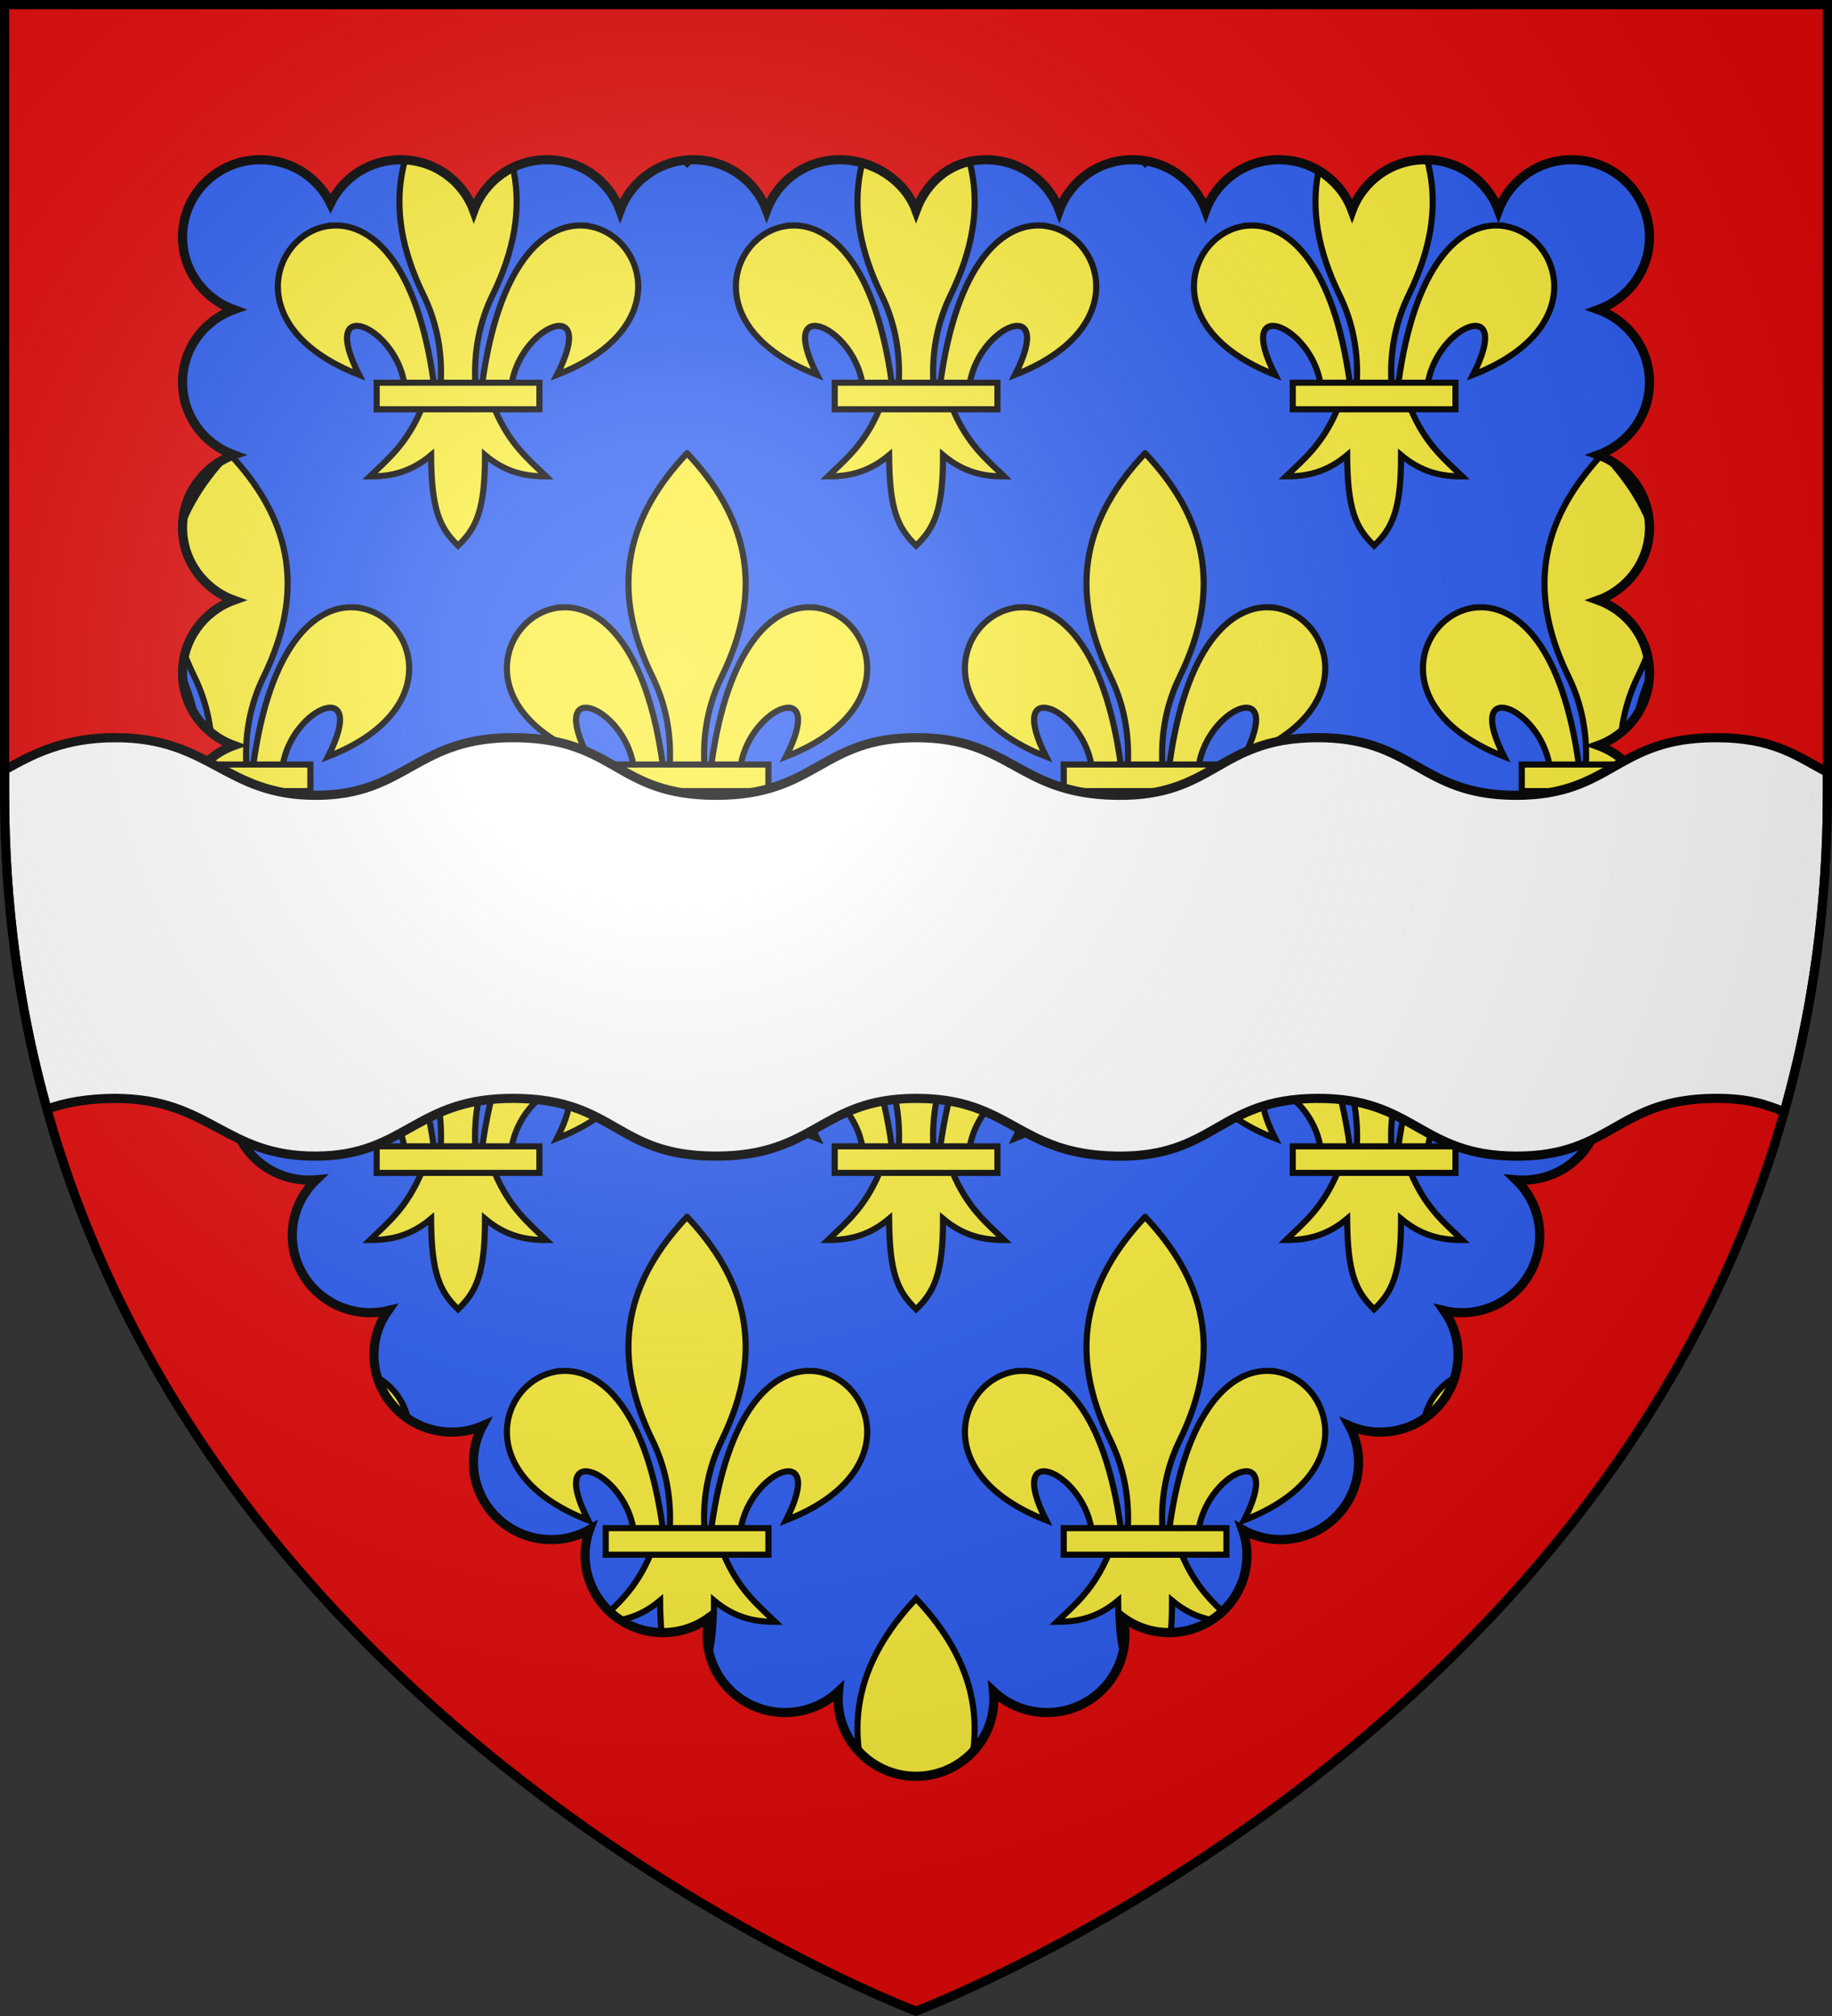
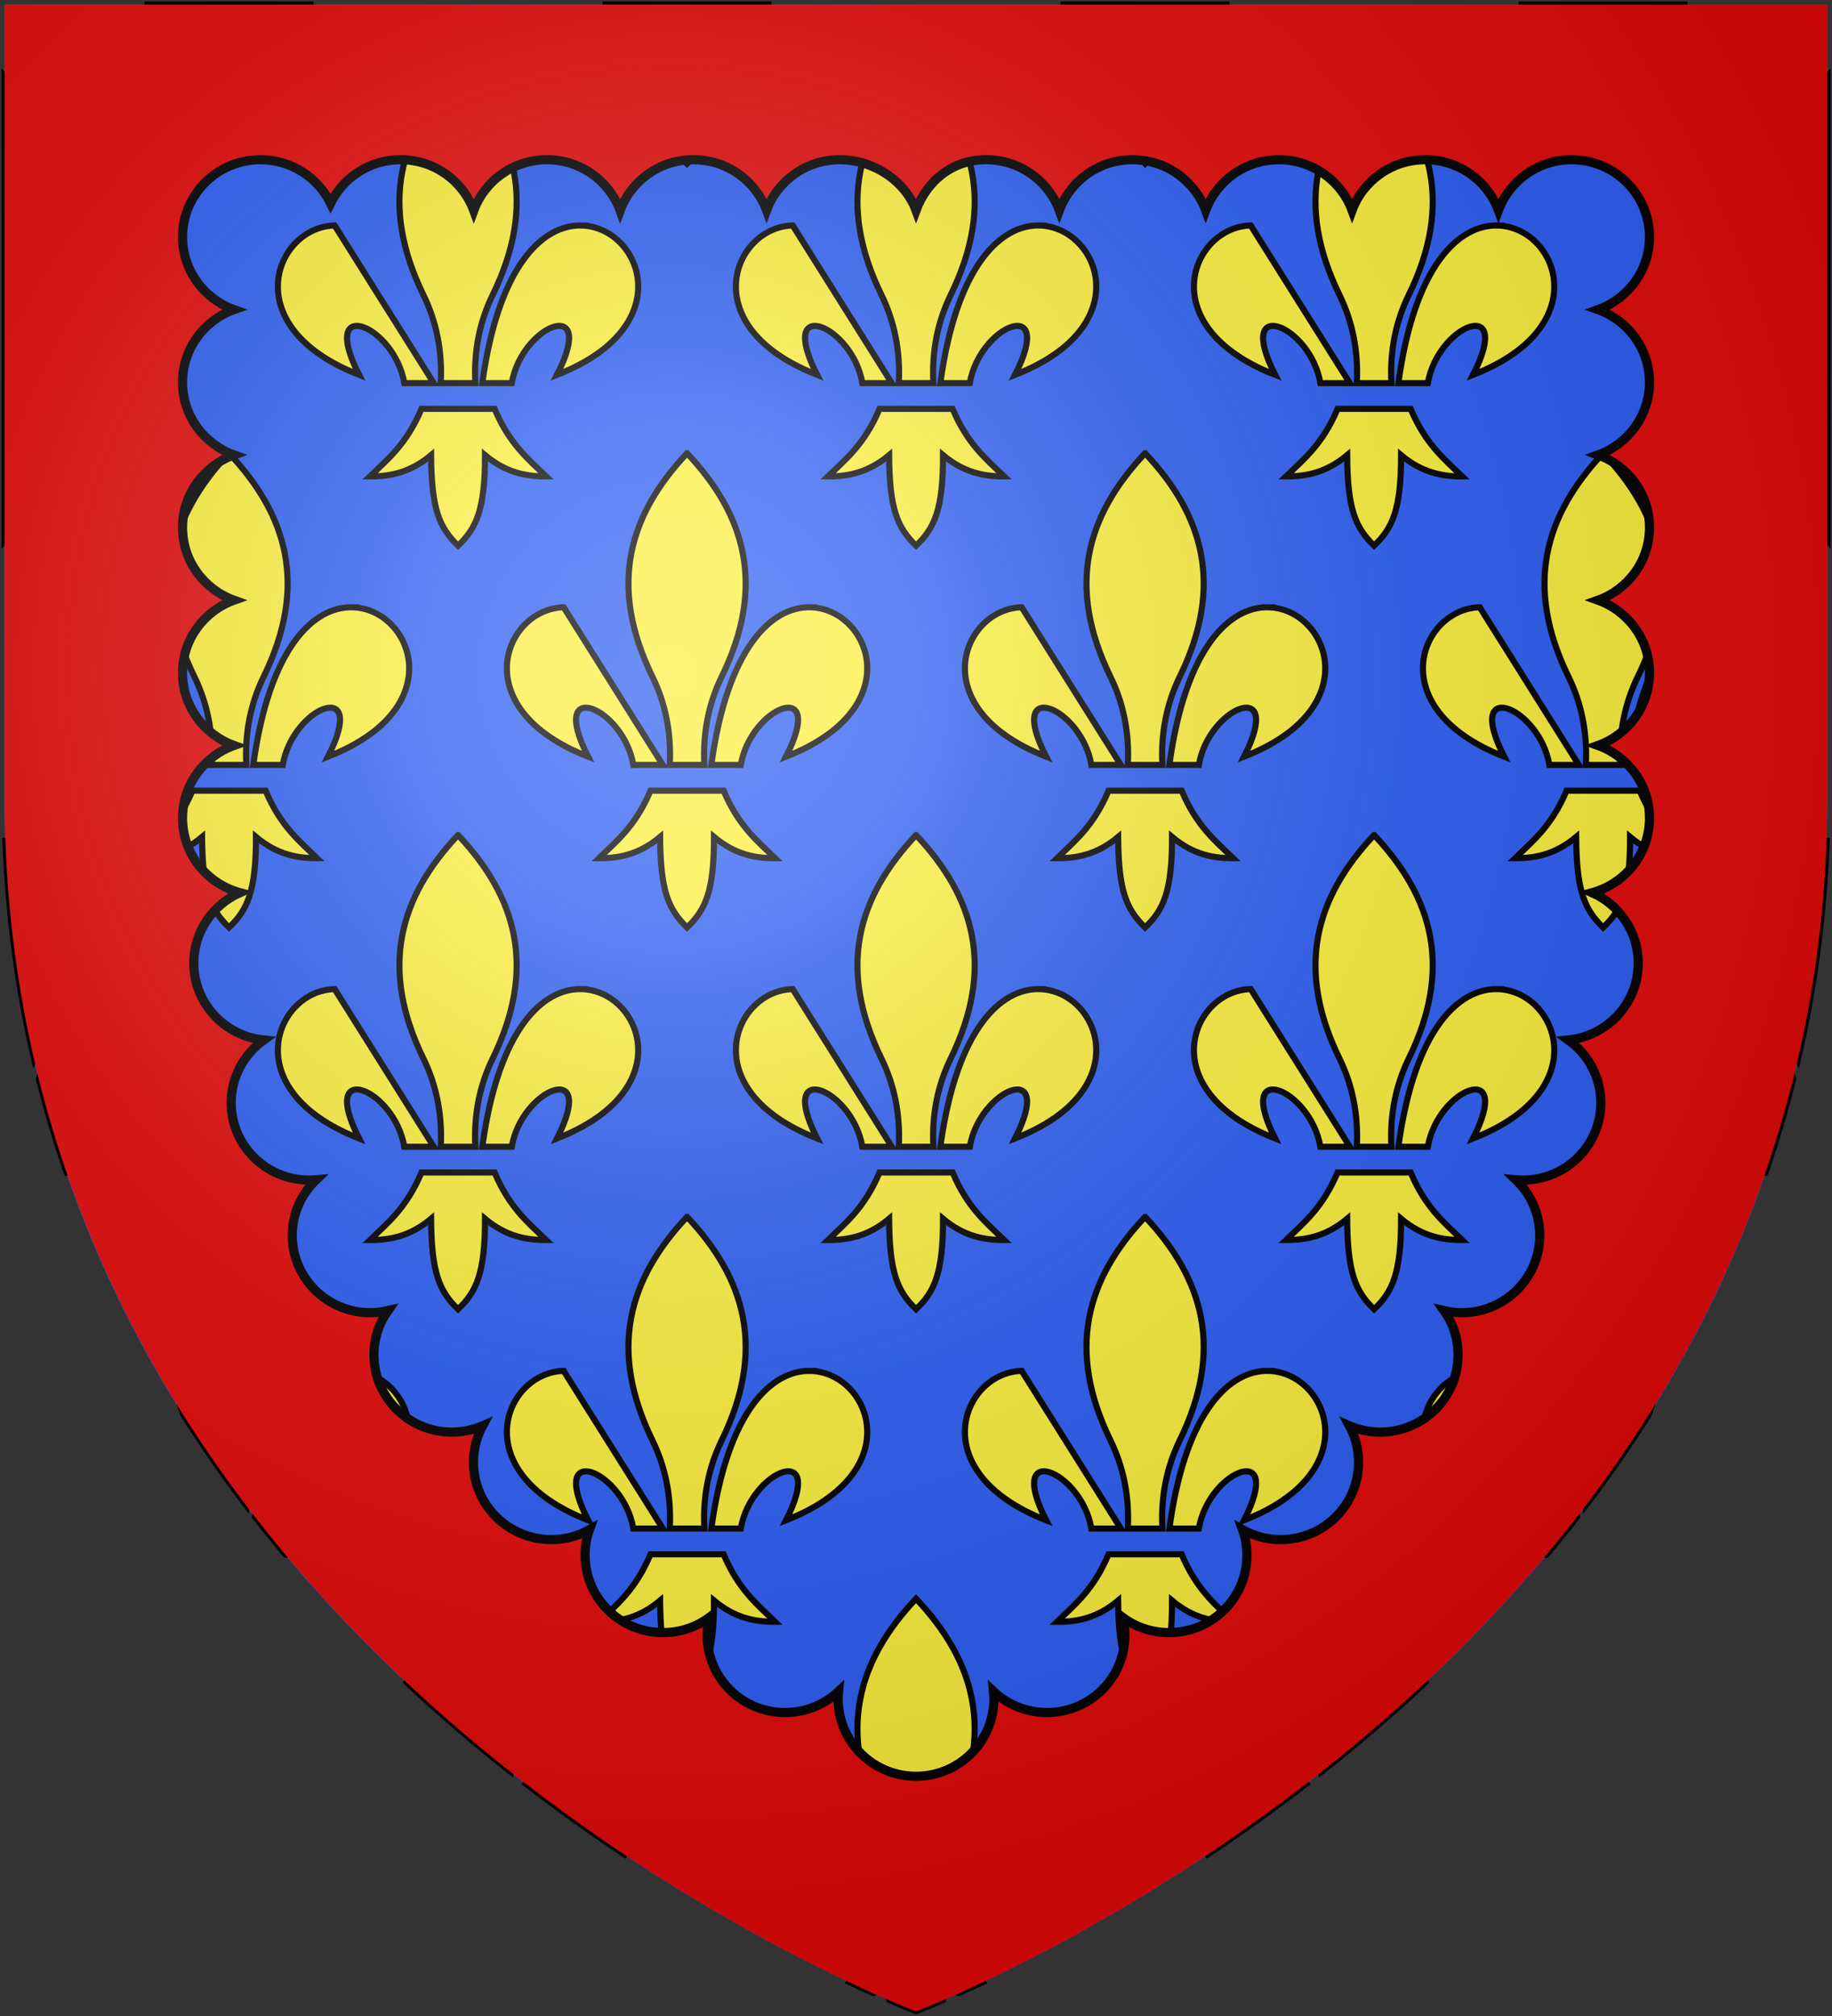
<svg xmlns="http://www.w3.org/2000/svg" xmlns:xlink="http://www.w3.org/1999/xlink" height="660" viewBox="0 0 562.5 618.75" width="600">
  <rect x="0" y="0" width="562.5" height="618.75" fill="#333333" stroke="none" />
  <clipPath id="a">
    <path d="m1.406 1.406h559.687v242.347c0 268.316-279.844 373.495-279.844 373.495s-279.844-105.179-279.844-373.495z" />
  </clipPath>
  <radialGradient id="b" cx="-80" cy="-80" gradientUnits="userSpaceOnUse" r="405">
    <stop offset="0" stop-color="#fff" stop-opacity=".31" />
    <stop offset=".19" stop-color="#fff" stop-opacity=".25" />
    <stop offset=".6" stop-color="#6b6b6b" stop-opacity=".125" />
    <stop offset="1" stop-opacity=".125" />
  </radialGradient>
  <path d="m281.25 617.344s279.844-105.3 279.844-372.911v-243.026h-559.688v243.026c0 267.611 279.844 372.911 279.844 372.911z" fill="#2b5df2" fill-rule="evenodd" />
  <g stroke-width="1.002" transform="matrix(.936 0 0 .936 .47 .47)">
    <g id="c" stroke="#000" stroke-width="1.095" transform="matrix(1.83 0 0 1.829 83.348 18.555)">
-       <path d="m58.404 30.003c10.624.255 17.914 18.079-4.381 26.78 7.369-14.435-6.305-9.002-8.108 1.488h-5.281c2.918-21.306 10.964-28.431 17.77-28.268zm-28.67 32.88c-2.69 6.351-6.011 8.986-9.239 12.106 3.618.017 7.22-.678 10.958-3.814.064 9.675 1.472 12.982 4.833 16.233 3.323-3.149 4.844-6.547 4.833-16.233 3.738 3.136 7.34 3.83 10.958 3.814-3.228-3.121-6.549-5.756-9.239-12.106zm6.552-60.496c-10.504 11.151-14.16 23.801-6.2 40.084 2.304 4.713 3.408 10.027 3.1 15.8h6.2c-.308-5.773.796-11.087 3.1-15.8 7.96-16.283 4.304-28.933-6.2-40.084zm-22.118 27.616c-10.624.255-17.914 18.079 4.381 26.78-7.369-14.435 6.305-9.002 8.108 1.488h5.281c-2.918-21.306-10.964-28.431-17.77-28.268z" fill="#fcef3c" fill-rule="evenodd" stroke="#000" stroke-width="1.095" />
-       <path d="m21.701 58.196h29.17v4.761h-29.17z" fill="#fcef3c" stroke="#000" stroke-width="1.095" />
+       <path d="m58.404 30.003c10.624.255 17.914 18.079-4.381 26.78 7.369-14.435-6.305-9.002-8.108 1.488h-5.281c2.918-21.306 10.964-28.431 17.77-28.268zm-28.67 32.88c-2.69 6.351-6.011 8.986-9.239 12.106 3.618.017 7.22-.678 10.958-3.814.064 9.675 1.472 12.982 4.833 16.233 3.323-3.149 4.844-6.547 4.833-16.233 3.738 3.136 7.34 3.83 10.958 3.814-3.228-3.121-6.549-5.756-9.239-12.106zm6.552-60.496c-10.504 11.151-14.16 23.801-6.2 40.084 2.304 4.713 3.408 10.027 3.1 15.8h6.2c-.308-5.773.796-11.087 3.1-15.8 7.96-16.283 4.304-28.933-6.2-40.084zm-22.118 27.616c-10.624.255-17.914 18.079 4.381 26.78-7.369-14.435 6.305-9.002 8.108 1.488h5.281z" fill="#fcef3c" fill-rule="evenodd" stroke="#000" stroke-width="1.095" />
    </g>
    <path d="m62.632 8.349c-4.922 11.614-10.998 16.431-16.905 22.138 6.621.03 13.211-1.24 20.051-6.974.116 17.692 2.694 23.739 8.845 29.683 6.081-5.758 8.865-11.971 8.845-29.683 6.84 5.734 13.43 7.004 20.051 6.974-5.907-5.707-11.983-10.526-16.905-22.138zm150.251 0c-4.922 11.614-10.998 16.431-16.905 22.138 6.621.03 13.211-1.24 20.051-6.974.116 17.692 2.694 23.739 8.845 29.683 6.081-5.758 8.865-11.971 8.845-29.683 6.84 5.734 13.43 7.004 20.051 6.974-5.907-5.707-11.983-10.526-16.905-22.138zm150.251 0c-4.922 11.614-10.998 16.431-16.905 22.138 6.621.03 13.211-1.24 20.051-6.974.116 17.692 2.694 23.739 8.845 29.683 6.081-5.758 8.865-11.971 8.845-29.683 6.84 5.734 13.43 7.004 20.051 6.974-5.907-5.707-11.983-10.526-16.905-22.138zm150.251 0c-4.922 11.614-10.998 16.431-16.905 22.138 6.621.03 13.211-1.24 20.051-6.974.116 17.692 2.694 23.739 8.845 29.683 6.081-5.758 8.865-11.971 8.845-29.683 6.84 5.734 13.43 7.004 20.051 6.974-5.907-5.707-11.983-10.526-16.905-22.138zm-512.386 16.203v100.56h4.171c-.564-10.557 1.456-20.274 5.672-28.893 14.178-28.984 8.212-51.674-9.843-71.667zm598 0c-18.055 19.993-24.02 42.683-9.843 71.667 4.216 8.619 6.236 18.336 5.672 28.893h4.171zm-559.029 48.868c-12.454-.299-27.177 12.731-32.517 51.692h9.665c3.299-19.182 28.319-29.118 14.835-2.721 40.798-15.911 27.458-48.505 8.017-48.971zm520.057 0c-19.44.466-32.781 33.06 8.017 48.971-13.484-26.397 11.536-16.46 14.835 2.721h9.665c-5.34-38.961-20.063-51.991-32.517-51.692zm-559.029 60.126v43.324c5.032-5.406 7.361-11.988 7.342-28.159 6.84 5.734 13.43 7.004 20.051 6.974-5.907-5.707-11.983-10.526-16.905-22.138zm587.512 0c-4.922 11.614-10.998 16.431-16.905 22.138 6.621.03 13.211-1.24 20.051-6.974.106 16.166 2.278 22.608 7.342 28.134v-43.298zm-587.21 141.73c.956 25.243 4.242 49.086 9.434 71.567.037-.076.07-.155.108-.231 14.1-28.824 8.281-51.424-9.541-71.336zm597.397 0c-17.822 19.913-23.641 42.512-9.541 71.336.037.076.071.154.108.231 5.191-22.481 8.478-46.324 9.434-71.567zm-558.727 48.537c-9.689-.232-20.75 7.609-27.699 29.447 1.66 6.646 3.493 13.165 5.474 19.57 4.987-17.365 27.047-25.181 14.207-.045 40.798-15.911 27.458-48.505 8.017-48.971zm520.057 0c-19.44.466-32.781 33.06 8.017 48.971-12.84-25.136 9.22-17.32 14.207.045 1.981-6.404 3.814-12.924 5.474-19.57-6.949-21.838-18.009-29.679-27.699-29.447zm-485.405 74.695c-17.366 18.424-24.498 39.086-14.97 64.863 6.552 10.382 13.478 20.31 20.687 29.791.506-7.673 2.436-14.828 5.629-21.354 14.565-29.776 7.876-52.909-11.345-73.3zm450.754 0c-19.221 20.391-25.91 43.524-11.345 73.3 3.192 6.526 5.123 13.681 5.629 21.354 7.209-9.481 14.134-19.409 20.687-29.791 9.527-25.778 2.396-46.44-14.97-64.863zm-410.28 50.501c-12.032-.288-26.179 11.868-31.94 47.821 1.009 1.298 2.023 2.59 3.042 3.871h6.045c3.299-19.182 28.319-29.118 14.835-2.721 40.798-15.911 27.458-48.505 8.017-48.971zm369.806 0c-19.44.466-32.781 33.06 8.017 48.971-13.484-26.397 11.536-16.46 14.835 2.721h6.045c1.019-1.281 2.033-2.573 3.042-3.871-5.761-35.954-19.908-48.11-31.94-47.821zm-335.154 74.695c-8.055 8.546-13.9 17.575-16.911 27.371 11.401 10.687 22.935 20.517 34.345 29.515 5.447-22.127-1.896-40.403-17.433-56.886zm150.251 0c-19.221 20.391-25.91 43.524-11.345 73.3 4.216 8.619 6.236 18.336 5.672 28.893h11.347c-.564-10.557 1.456-20.274 5.672-28.893 14.565-29.776 7.876-52.909-11.345-73.3zm150.251 0c-15.537 16.483-22.881 34.759-17.433 56.886 11.409-8.998 22.941-18.828 34.343-29.515-3.011-9.796-8.854-18.825-16.909-27.371zm-260.029 50.501c-5.974-.143-12.468 2.793-18.2 10.174 11.027 8.502 21.89 16.219 32.351 23.191 10.962-15.586.032-33.025-14.151-33.365zm69.303 0c-19.44.466-32.781 33.06 8.017 48.971-13.484-26.397 11.536-16.46 14.835 2.721h9.665c-5.34-38.961-20.063-51.991-32.517-51.692zm80.948 0c-12.454-.299-27.177 12.731-32.517 51.692h9.665c3.299-19.182 28.319-29.118 14.835-2.721 40.798-15.911 27.458-48.505 8.017-48.971zm69.303 0c-14.182.34-25.113 17.778-14.151 33.365 10.461-6.971 21.324-14.689 32.351-23.191-5.732-7.382-12.226-10.317-18.2-10.174zm-121.768 60.126c-2.932 6.918-6.277 11.404-9.749 15.123 2.826 1.329 5.439 2.534 7.767 3.576 1.697-.929 3.404-2.09 5.128-3.535.014 2.115.066 4.053.153 5.855 5.505 2.366 8.692 3.58 8.692 3.58s3.203-1.221 8.729-3.597c.078-1.799.118-3.732.115-5.837 1.724 1.445 3.431 2.606 5.128 3.535 2.328-1.042 4.941-2.247 7.767-3.576-3.471-3.72-6.817-8.207-9.749-15.123z" fill="#fcef3c" fill-rule="evenodd" stroke="#000" stroke-width="2.003" />
    <path d="m47.934 1v7.484h53.378v-7.484zm150.251 0v7.484h53.378v-7.484zm150.251 0v7.484h53.378v-7.484zm150.251 0v7.484h53.378v-7.484zm-497.688 123.976v8.705h25.187v-8.705zm572.813 0v8.705h25.187v-8.705zm-555.276 250.393c.929 2.928 1.894 5.828 2.886 8.705h4.764v-8.705zm555.276 0v8.705h4.764c.992-2.877 1.957-5.777 2.886-8.705zm-487.724 125.196c2.344 2.948 4.715 5.846 7.108 8.705h8.115v-8.705zm412.598 0v8.705h8.115c2.393-2.859 4.764-5.757 7.108-8.705zm-225.377 125.196v8.705h53.378v-8.705z" fill="#fcef3c" stroke="#000" stroke-width="2.003" />
    <g stroke-width="1.002">
      <use height="100%" transform="translate(150.251)" width="100%" xlink:href="#c" />
      <use height="100%" transform="translate(300.502)" width="100%" xlink:href="#c" />
      <use height="100%" transform="translate(0 250.393)" width="100%" xlink:href="#c" />
      <use height="100%" transform="translate(150.251 250.393)" width="100%" xlink:href="#c" />
      <use height="100%" transform="translate(300.502 250.393)" width="100%" xlink:href="#c" />
      <use height="100%" transform="translate(-75.126 125.196)" width="100%" xlink:href="#c" />
      <use height="100%" transform="translate(75.126 125.196)" width="100%" xlink:href="#c" />
      <use height="100%" transform="translate(225.377 125.196)" width="100%" xlink:href="#c" />
      <use height="100%" transform="translate(375.628 125.196)" width="100%" xlink:href="#c" />
      <use height="100%" transform="translate(75.126 375.589)" width="100%" xlink:href="#c" />
      <use height="100%" transform="translate(225.377 375.589)" width="100%" xlink:href="#c" />
    </g>
  </g>
  <path d="m1.406 1.406v242.642c0 267.887 279.844 373.296 279.844 373.296s279.844-105.409 279.844-373.296v-242.642zm78.545 47.609c9.461 0 17.659 5.454 21.533 13.371 3.874-7.918 12.042-13.371 21.504-13.371 10.329 0 19.132 6.501 22.471 15.609 3.337-9.112 12.138-15.609 22.471-15.609 10.329 0 19.132 6.501 22.471 15.609 3.337-9.112 12.138-15.609 22.471-15.609 10.316 0 19.152 6.461 22.5 15.551 3.353-9.081 12.132-15.551 22.441-15.551 10.316 0 20.089 6.461 23.438 15.551 3.353-9.081 11.194-15.551 21.504-15.551 10.316 0 19.152 6.461 22.5 15.551 3.353-9.081 12.132-15.551 22.441-15.551 10.316 0 19.152 6.461 22.5 15.551 3.353-9.081 12.161-15.551 22.471-15.551 10.316 0 19.122 6.461 22.471 15.551 3.353-9.081 12.161-15.551 22.471-15.551 10.316 0 19.122 6.461 22.471 15.551 3.353-9.081 12.161-15.551 22.471-15.551 13.196 0 23.906 10.625 23.906 23.718 0 10.262-6.592 18.993-15.791 22.296 9.199 3.303 15.791 12.032 15.791 22.294 0 10.262-6.592 18.993-15.791 22.296 9.199 3.303 15.791 12.032 15.791 22.294 0 10.262-6.592 18.991-15.791 22.294 9.199 3.303 15.791 12.034 15.791 22.296 0 10.262-6.592 18.991-15.791 22.294 9.199 3.303 15.791 12.034 15.791 22.296-0 10.919-7.45 20.12-17.578 22.875 8.308 3.718 14.121 12.002 14.121 21.627 0 12.275-9.425 22.387-21.475 23.603 6.044 4.306 9.99 11.331 9.99 19.272 0 13.093-10.71 23.718-23.906 23.718-.734 0-1.451-.022-2.168-.086 4.507 4.315 7.324 10.363 7.324 17.063 0 13.093-10.71 23.718-23.906 23.718-1.886 0-3.718-.229-5.479-.64 2.716 3.848 4.307 8.524 4.307 13.575 0 13.093-10.71 23.72-23.906 23.72-3.368 0-6.555-.699-9.463-1.948 1.81 3.339 2.812 7.165 2.812 11.219 0 13.093-10.71 23.72-23.906 23.72-4.266 0-8.25-1.107-11.719-3.052.879 2.469 1.348 5.109 1.348 7.876 0 13.093-10.71 23.72-23.906 23.72-5.323 0-10.235-1.727-14.209-4.65.416 1.752.645 3.587.645 5.464 0 13.093-10.71 23.718-23.906 23.718-6.358 0-12.152-2.46-16.436-6.481.076.769.117 1.538.117 2.326 0 13.093-10.71 23.718-23.906 23.718-12.372-0-22.564-9.35-23.789-21.306-.041-.399-.067-.787-.088-1.191-.02-.404-.029-.812-.029-1.221 0-.39.011-.779.029-1.164.001-.019-.001-.037 0-.057.02-.375.051-.735.088-1.105-4.284 4.021-10.077 6.481-16.436 6.481-13.196 0-23.906-10.625-23.906-23.718 0-1.877.228-3.712.645-5.464-3.974 2.923-8.886 4.65-14.209 4.65-13.196 0-23.906-10.627-23.906-23.72 0-2.767.469-5.407 1.348-7.876-3.468 1.945-7.453 3.052-11.719 3.052-13.196 0-23.906-10.627-23.906-23.72 0-4.054 1.003-7.88 2.812-11.219-2.908 1.249-6.094 1.948-9.463 1.948-13.196 0-23.906-10.627-23.906-23.72 0-5.051 1.591-9.726 4.307-13.575-1.761.41-3.592.64-5.479.64-13.196 0-23.906-10.625-23.906-23.718 0-6.7 2.817-12.748 7.324-17.063-.717.064-1.434.086-2.168.086-13.196 0-23.906-10.625-23.906-23.718 0-7.941 3.946-14.966 9.99-19.272-12.05-1.215-21.475-11.328-21.475-23.603 0-9.625 5.813-17.909 14.121-21.627-10.128-2.755-17.578-11.956-17.578-22.875 0-10.262 6.592-18.993 15.791-22.296-9.199-3.303-15.791-12.032-15.791-22.294 0-10.262 6.592-18.993 15.791-22.296-9.199-3.303-15.791-12.032-15.791-22.294 0-10.262 6.592-18.991 15.791-22.294-9.199-3.303-15.791-12.034-15.791-22.296 0-10.262 6.592-18.991 15.791-22.294-9.199-3.303-15.791-12.034-15.791-22.296 0-13.093 10.71-23.718 23.906-23.718z" fill="#e20909" fill-rule="evenodd" stroke-width=".938" />
  <path d="m79.951 49.015c-13.196-0-23.906 10.626-23.906 23.719 0 10.262 6.592 18.992 15.791 22.295-9.199 3.303-15.791 12.033-15.791 22.295 0 10.262 6.592 18.992 15.791 22.295-9.199 3.303-15.791 12.033-15.791 22.295 0 10.262 6.592 18.992 15.791 22.295-9.199 3.303-15.791 12.033-15.791 22.295s6.592 18.992 15.791 22.295c-9.199 3.303-15.791 12.033-15.791 22.295 0 10.919 7.45 20.121 17.578 22.876-8.308 3.718-14.121 12.002-14.121 21.626 0 12.275 9.425 22.388 21.475 23.603-6.044 4.306-9.99 11.331-9.99 19.272 0 13.093 10.71 23.719 23.906 23.719.734-0 1.451-.023 2.168-.087-4.507 4.315-7.324 10.363-7.324 17.063 0 13.093 10.71 23.719 23.906 23.719 1.886-0 3.718-.229 5.479-.639-2.716 3.848-4.307 8.523-4.307 13.575 0 13.093 10.71 23.719 23.906 23.719 3.369-0 6.555-.698 9.463-1.948-1.81 3.339-2.812 7.166-2.812 11.22 0 13.093 10.71 23.719 23.906 23.719 4.266-0 8.25-1.107 11.719-3.052-.879 2.469-1.348 5.111-1.348 7.877 0 13.093 10.71 23.719 23.906 23.719 5.323 0 10.235-1.728 14.209-4.651-.416 1.752-.645 3.587-.645 5.465 0 13.093 10.71 23.719 23.906 23.719 6.358 0 12.152-2.461 16.436-6.482-.037.37-.068.73-.088 1.105-.001.019.001.039 0 .058-.019.385-.029.773-.029 1.163 0 .409.009.817.029 1.221.021.404.047.793.088 1.192 1.225 11.956 11.418 21.307 23.789 21.307 13.196 0 23.906-10.626 23.906-23.719 0-.789-.041-1.557-.117-2.325 4.284 4.021 10.077 6.482 16.436 6.482 13.196 0 23.907-10.626 23.906-23.719 0-1.877-.228-3.713-.644-5.465 3.974 2.923 8.886 4.651 14.209 4.651 13.196 0 23.906-10.626 23.906-23.719 0-2.767-.469-5.408-1.348-7.877 3.468 1.945 7.453 3.052 11.719 3.052 13.196-0 23.906-10.626 23.906-23.719 0-4.054-1.003-7.881-2.812-11.22 2.908 1.249 6.095 1.948 9.463 1.948 13.196-0 23.906-10.626 23.906-23.719 0-5.051-1.591-9.726-4.307-13.575 1.761.41 3.592.639 5.478.639 13.196-0 23.906-10.626 23.906-23.719 0-6.7-2.817-12.748-7.324-17.063.717.064 1.434.087 2.168.087 13.196-0 23.906-10.626 23.906-23.719 0-7.941-3.946-14.966-9.99-19.272 12.05-1.215 21.475-11.328 21.475-23.603 0-9.625-5.813-17.909-14.121-21.626 10.128-2.755 17.578-11.957 17.578-22.876 0-10.262-6.592-18.992-15.791-22.295 9.199-3.303 15.791-12.033 15.791-22.295 0-10.262-6.592-18.992-15.791-22.295 9.199-3.303 15.791-12.033 15.791-22.295s-6.592-18.992-15.791-22.295c9.199-3.303 15.791-12.033 15.791-22.295s-6.592-18.992-15.791-22.295c9.199-3.303 15.791-12.033 15.791-22.295 0-13.093-10.71-23.719-23.906-23.719-10.31-0-19.117 6.47-22.471 15.551-3.348-9.09-12.154-15.551-22.471-15.551-10.309-0-19.117 6.47-22.471 15.551-3.348-9.09-12.155-15.551-22.471-15.551-10.31-0-19.117 6.47-22.471 15.551-3.348-9.09-12.184-15.551-22.5-15.551-10.31-0-19.088 6.47-22.441 15.551-3.348-9.09-12.184-15.551-22.5-15.551-10.31-0-18.151 6.47-21.504 15.551-3.348-9.09-13.122-15.551-23.438-15.551-10.31-0-19.088 6.47-22.441 15.551-3.348-9.09-12.184-15.551-22.5-15.551-10.332-0-19.134 6.497-22.471 15.609-3.339-9.108-12.141-15.609-22.471-15.609-10.332-0-19.134 6.497-22.471 15.609-3.339-9.108-12.141-15.609-22.471-15.609-9.461-0-17.63 5.454-21.504 13.371-3.874-7.918-12.072-13.371-21.533-13.371z" fill="none" stroke="#000" stroke-width="2.812" />
-   <path clip-path="url(#a)" d="m35.707 226.41c-15.885-.061-25.686 5.035-34.302 9.939v7.405c0 34.969 4.761 67.16 13.028 96.715 5.103-2.035 12.865-3.382 21.038-3.351 29.122.111 33.505 17.794 61.463 17.717 27.958-.077 30.469-18.084 61.404-17.717 30.935.367 30.621 17.701 61.463 17.717 30.842.017 32.146-17.682 61.449-17.717 29.303-.035 31.102 17.226 61.449 17.717s31.21-17.471 61.463-17.717c30.253-.247 31.723 17.669 61.404 17.717 29.681.049 30.625-17.717 61.463-17.717 9.708 0 14.957 1.748 20.822 4.133 8.402-29.768 13.244-62.221 13.244-97.497v-6.711c-9.454-4.962-16.342-10.633-34.302-10.633-30.807 0-31.768 17.739-61.419 17.69-29.651-.049-31.107-17.936-61.33-17.69s-31.073 18.181-61.389 17.69-32.131-17.725-61.405-17.69c-29.273.035-30.594 17.706-61.405 17.69-30.811-.017-30.485-17.323-61.389-17.69s-33.4 17.613-61.33 17.69c-27.93.077-32.327-17.579-61.419-17.69z" fill="#fff" fill-rule="evenodd" stroke="#000" stroke-width="2.81" />
  <path d="m-298.5-298.5h597v258.5c0 286.2-298.5 398.39-298.5 398.39s-298.5-112.19-298.5-398.39z" fill="url(#b)" height="100%" stroke-width="1" transform="matrix(.938 0 0 .938 281.25 281.297)" width="100%" />
-   <path d="m1.406 1.406h559.687v242.347c0 268.316-279.844 373.495-279.844 373.495s-279.844-105.179-279.844-373.495z" fill="none" stroke="#000" stroke-width="2.812" />
</svg>